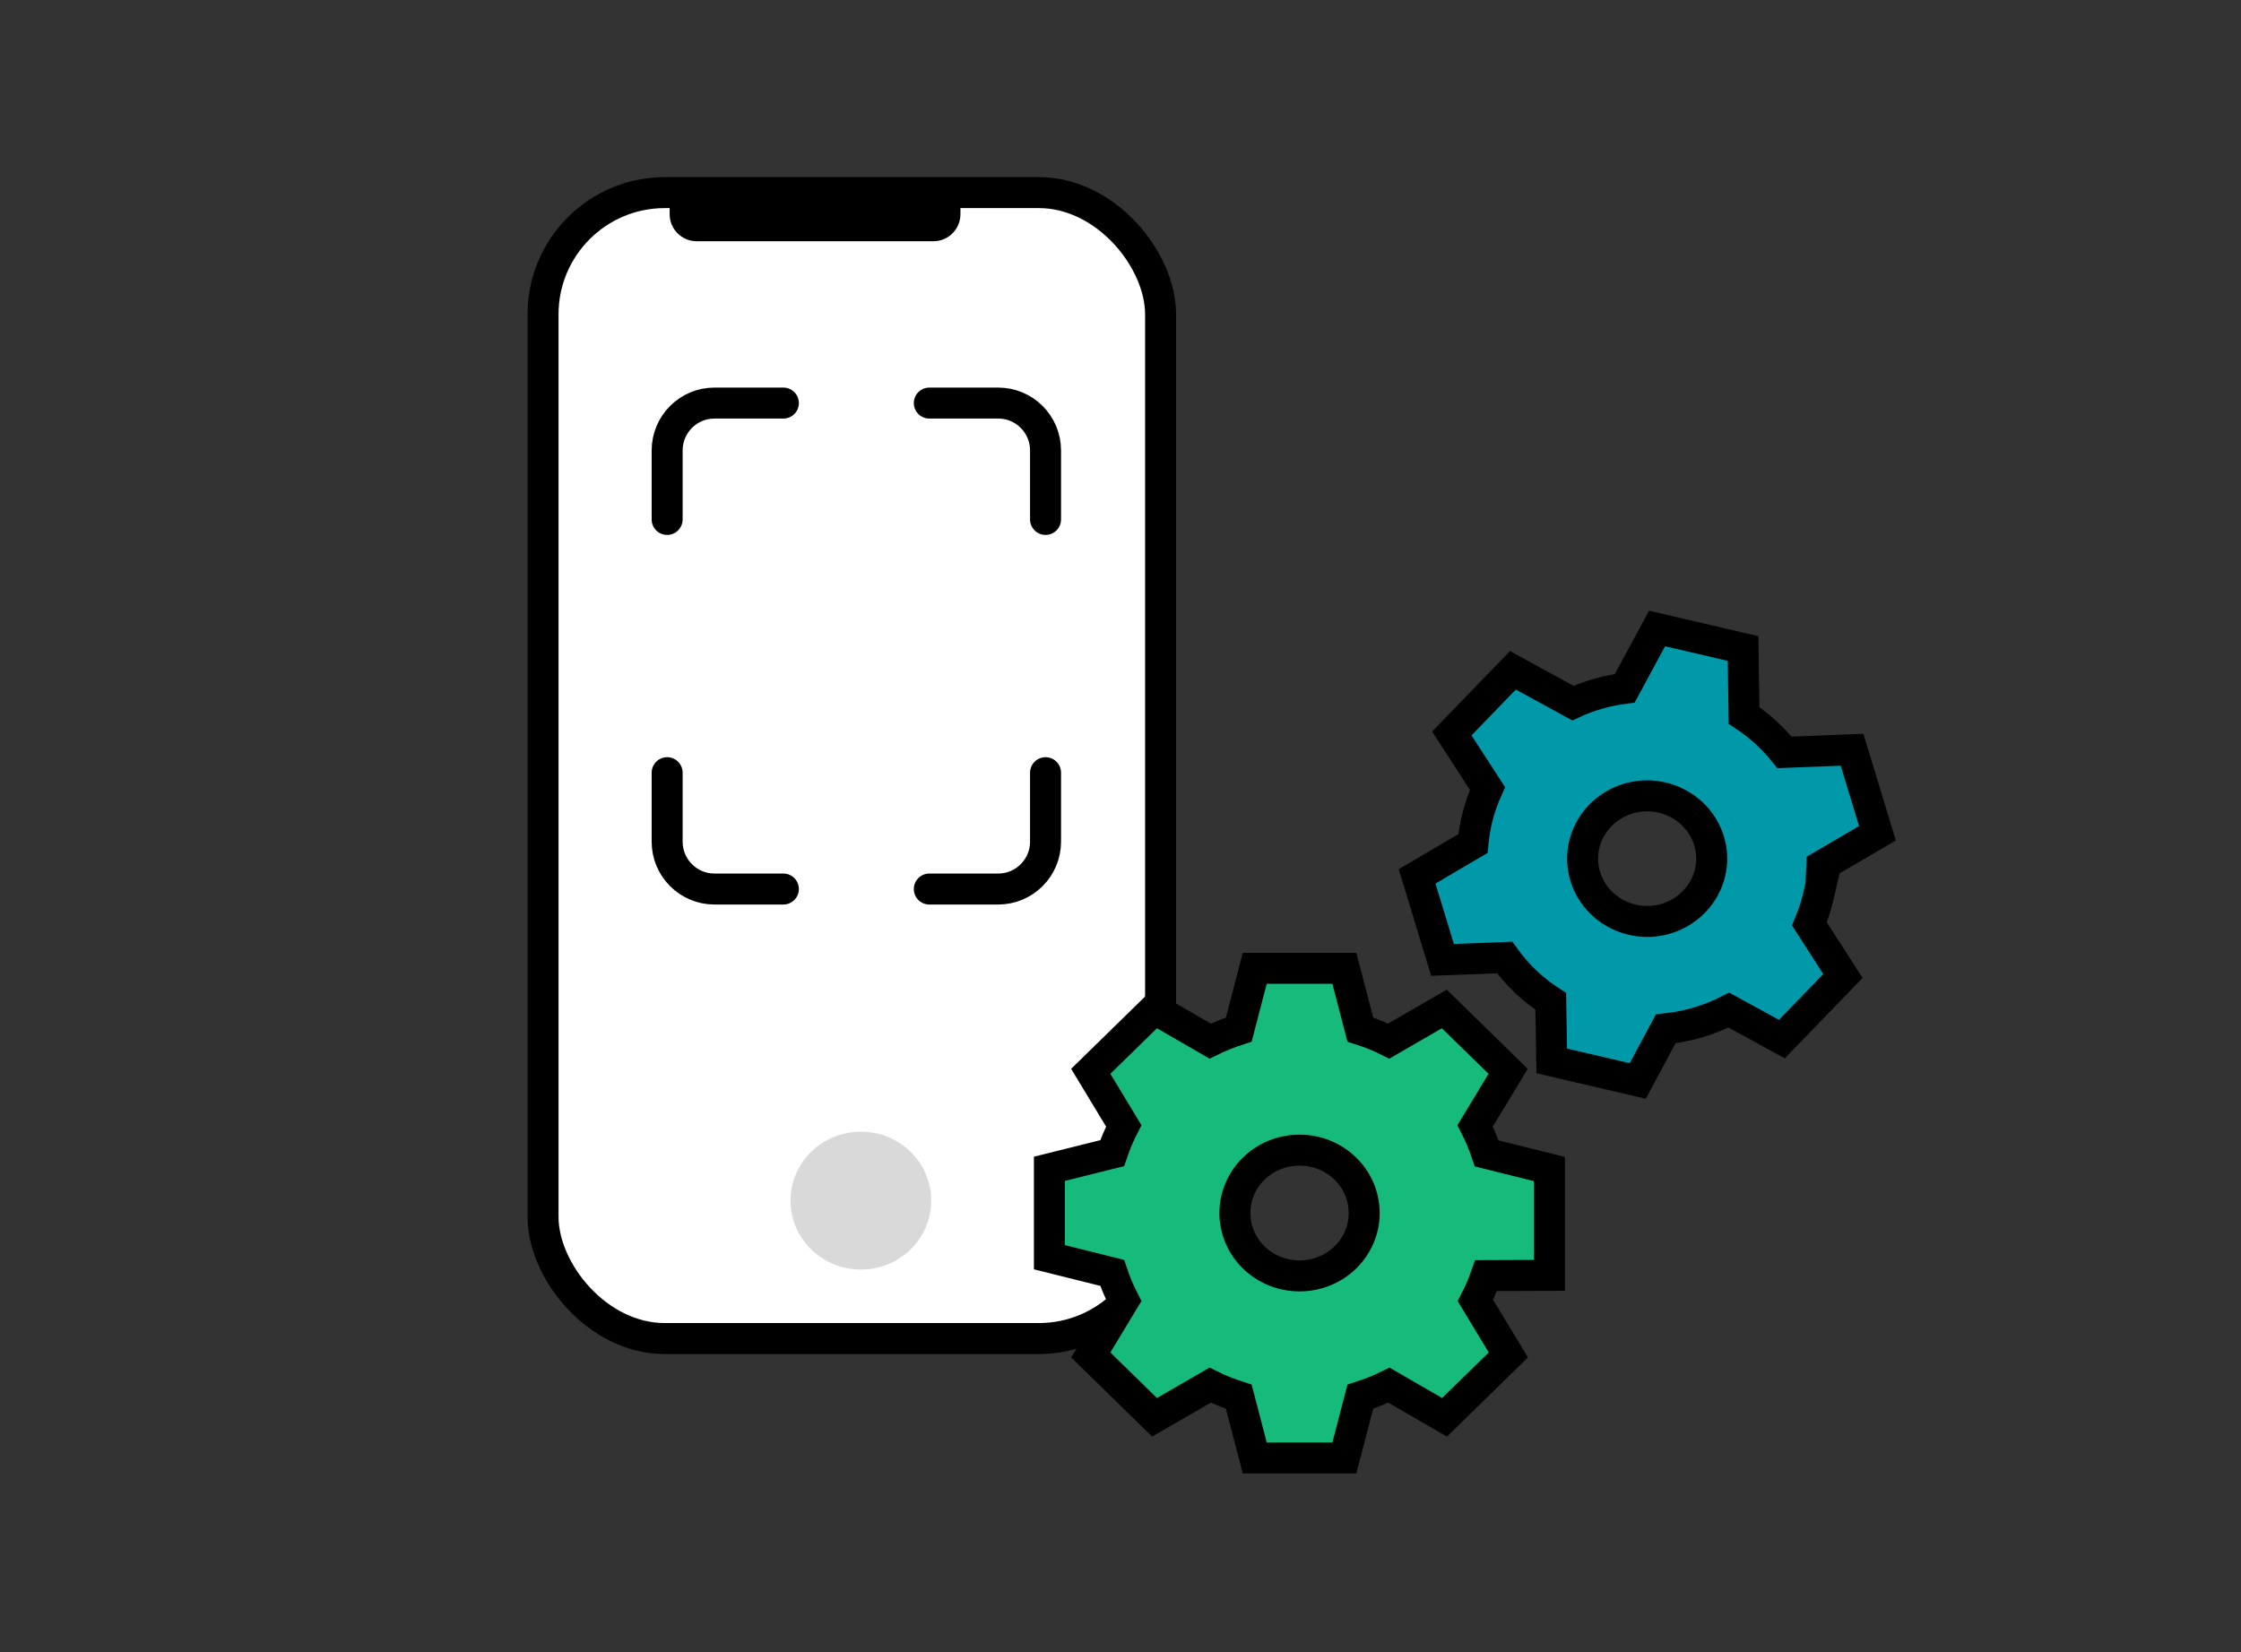
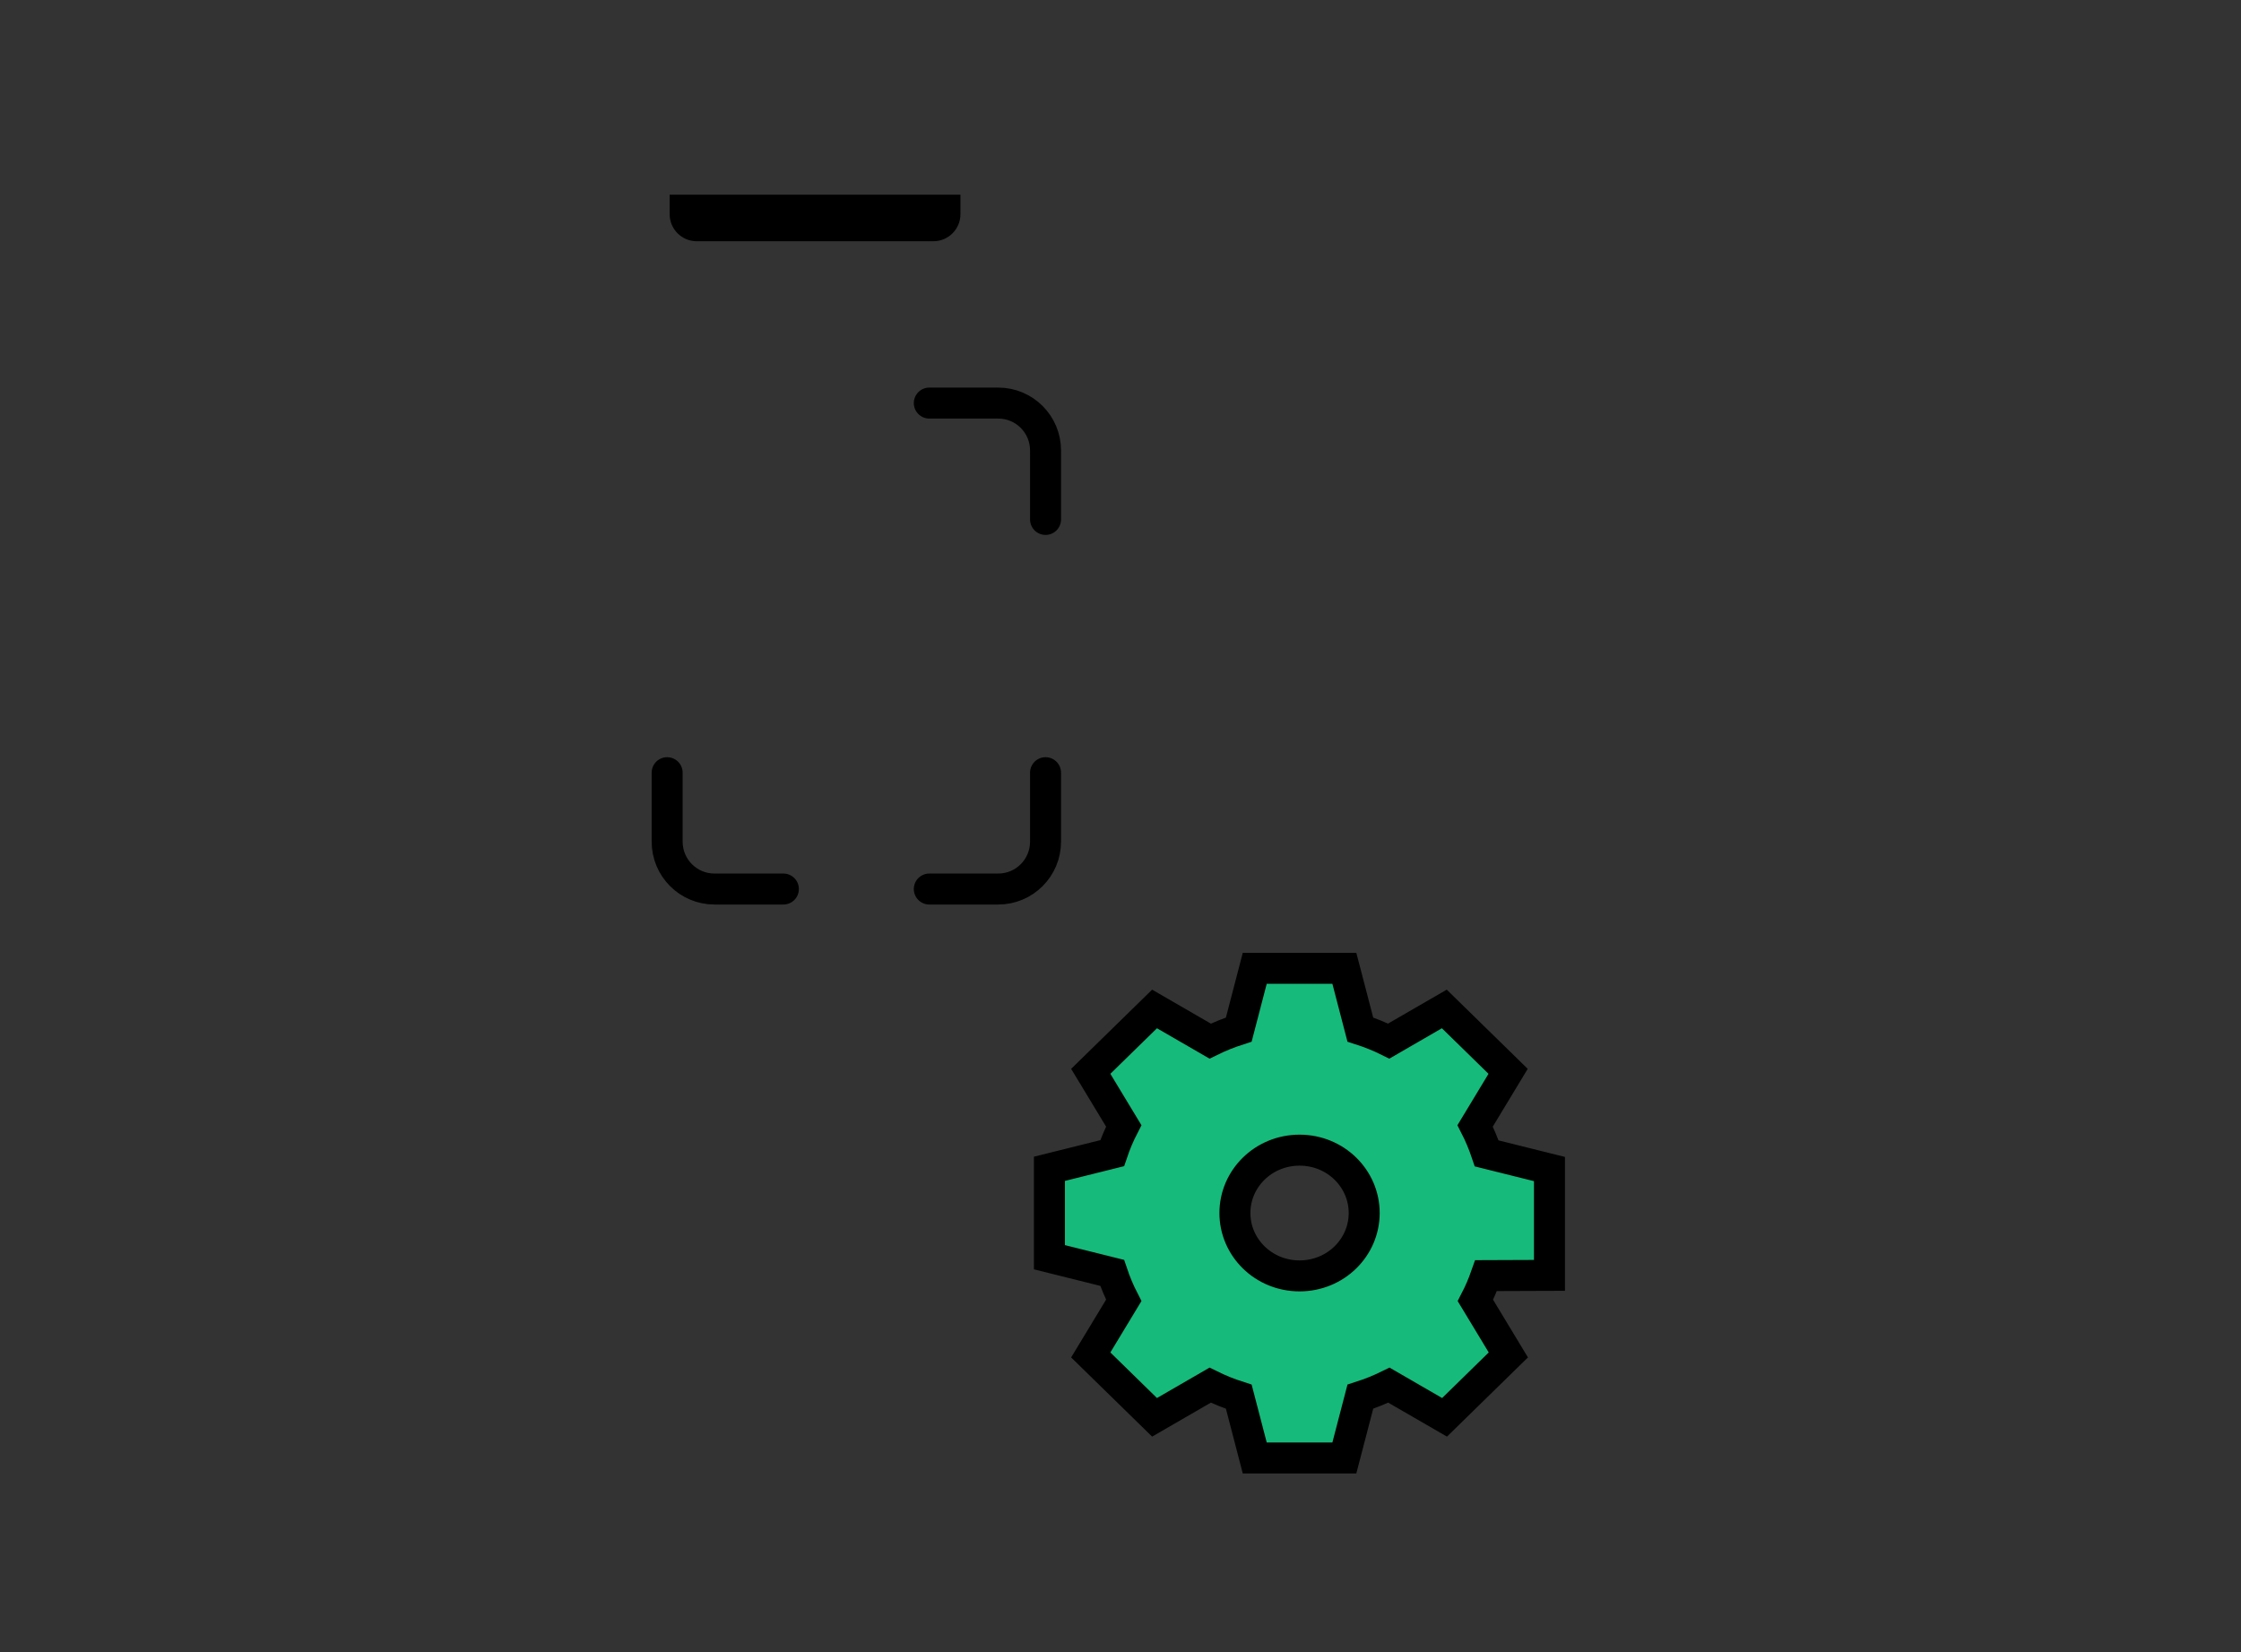
<svg xmlns="http://www.w3.org/2000/svg" width="217" height="160" viewBox="0 0 217 160" fill="none">
  <rect x="0" y="0" width="217" height="160" fill="#333333" stroke="none" />
-   <rect x="52.584" y="18.651" width="59.797" height="110.968" rx="11.787" fill="white" stroke="black" stroke-width="3" />
-   <path d="M75.856 39.032H69.182C66.652 39.032 64.601 41.086 64.601 43.619V50.3" stroke="black" stroke-width="3" stroke-linecap="round" stroke-linejoin="round" />
  <path d="M64.601 74.823V81.503C64.601 84.036 66.652 86.09 69.182 86.09H75.856" stroke="black" stroke-width="3" stroke-linecap="round" stroke-linejoin="round" />
  <path d="M89.986 39.032H96.66C99.19 39.032 101.242 41.086 101.242 43.619V50.3" stroke="black" stroke-width="3" stroke-linecap="round" stroke-linejoin="round" />
  <path d="M101.242 74.823V81.503C101.242 84.036 99.19 86.09 96.66 86.09H89.986" stroke="black" stroke-width="3" stroke-linecap="round" stroke-linejoin="round" />
-   <ellipse cx="83.36" cy="116.263" rx="6.813" ry="6.674" fill="#D9D9D9" />
  <path d="M64.844 18.855H93.001V20.742C93.001 22.189 91.828 23.361 90.382 23.361H67.463C66.016 23.361 64.844 22.189 64.844 20.742V18.855Z" fill="black" />
  <path d="M150.037 114.376V113.204L148.9 112.921L143.96 111.69C143.652 110.773 143.279 109.882 142.84 109.025L145.419 104.76L146.034 103.743L145.184 102.911L140.671 98.498L139.857 97.702L138.871 98.272L134.475 100.814C133.593 100.375 132.672 100.004 131.723 99.7L130.469 94.887L130.176 93.766H129.017H122.659H121.499L121.207 94.887L119.953 99.7C118.999 100.006 118.074 100.378 117.183 100.817L112.782 98.272L111.797 97.702L110.983 98.498L106.469 102.911L105.619 103.743L106.235 104.76L108.813 109.024C108.375 109.874 108.002 110.754 107.694 111.668L102.754 112.899L101.616 113.182V114.354V120.572V121.744L102.754 122.028L107.693 123.259C108.001 124.176 108.374 125.066 108.814 125.923L106.235 130.188L105.619 131.206L106.469 132.037L110.983 136.451L111.797 137.247L112.782 136.677L117.182 134.132C118.069 134.571 118.99 134.944 119.954 135.251L121.207 140.061L121.499 141.183H122.659H129.017H130.176L130.469 140.061L131.723 135.248C132.676 134.943 133.602 134.571 134.492 134.132L138.893 136.677L139.879 137.247L140.693 136.451L145.206 132.037L146.056 131.206L145.441 130.188L142.865 125.928C143.264 125.156 143.609 124.352 143.898 123.525L148.543 123.507L150.037 123.502V122.007V120.594V114.376ZM125.838 123.551C122.344 123.551 119.579 120.8 119.579 117.463C119.579 114.127 122.344 111.376 125.838 111.376C129.332 111.376 132.097 114.127 132.097 117.463C132.097 120.8 129.332 123.551 125.838 123.551Z" fill="#16BA7B" stroke="black" stroke-width="3" />
-   <path d="M176.753 83.889L176.411 84.056C176.415 83.983 176.418 83.91 176.42 83.837L180.775 81.289L181.798 80.691L181.453 79.558L179.674 73.709L179.338 72.602L178.181 72.647L172.797 72.856C171.698 71.492 170.386 70.27 168.878 69.281L168.801 63.971L168.784 62.798L167.641 62.532L161.572 61.119L160.456 60.859L159.911 61.867L157.33 66.65C155.574 66.875 153.878 67.36 152.308 68.086L147.5 65.459L146.497 64.911L145.702 65.733L141.411 70.168L140.582 71.025L141.231 72.026L144.04 76.362C143.63 77.263 143.281 78.223 143.033 79.249C142.833 80.068 142.701 80.885 142.626 81.689L138.239 84.267L137.22 84.865L137.564 85.996L139.343 91.845L139.679 92.951L140.835 92.907L145.698 92.722C146.895 94.382 148.4 95.826 150.163 96.973L150.238 101.564L150.258 102.735L151.398 103.001L157.468 104.414L158.586 104.674L159.129 103.662L161.298 99.623C163.453 99.402 165.529 98.775 167.409 97.813L171.539 100.073L172.542 100.622L173.337 99.8L177.628 95.365L178.454 94.51L177.812 93.511L175.206 89.456C175.537 88.675 175.825 87.847 176.031 86.968L176.753 83.889ZM165.578 84.549C164.779 87.795 161.418 89.852 158.04 89.057C154.661 88.261 152.624 84.966 153.417 81.744C154.216 78.498 157.577 76.442 160.955 77.237C164.334 78.032 166.37 81.328 165.578 84.549Z" fill="#0099AA" stroke="black" stroke-width="3" />
</svg>